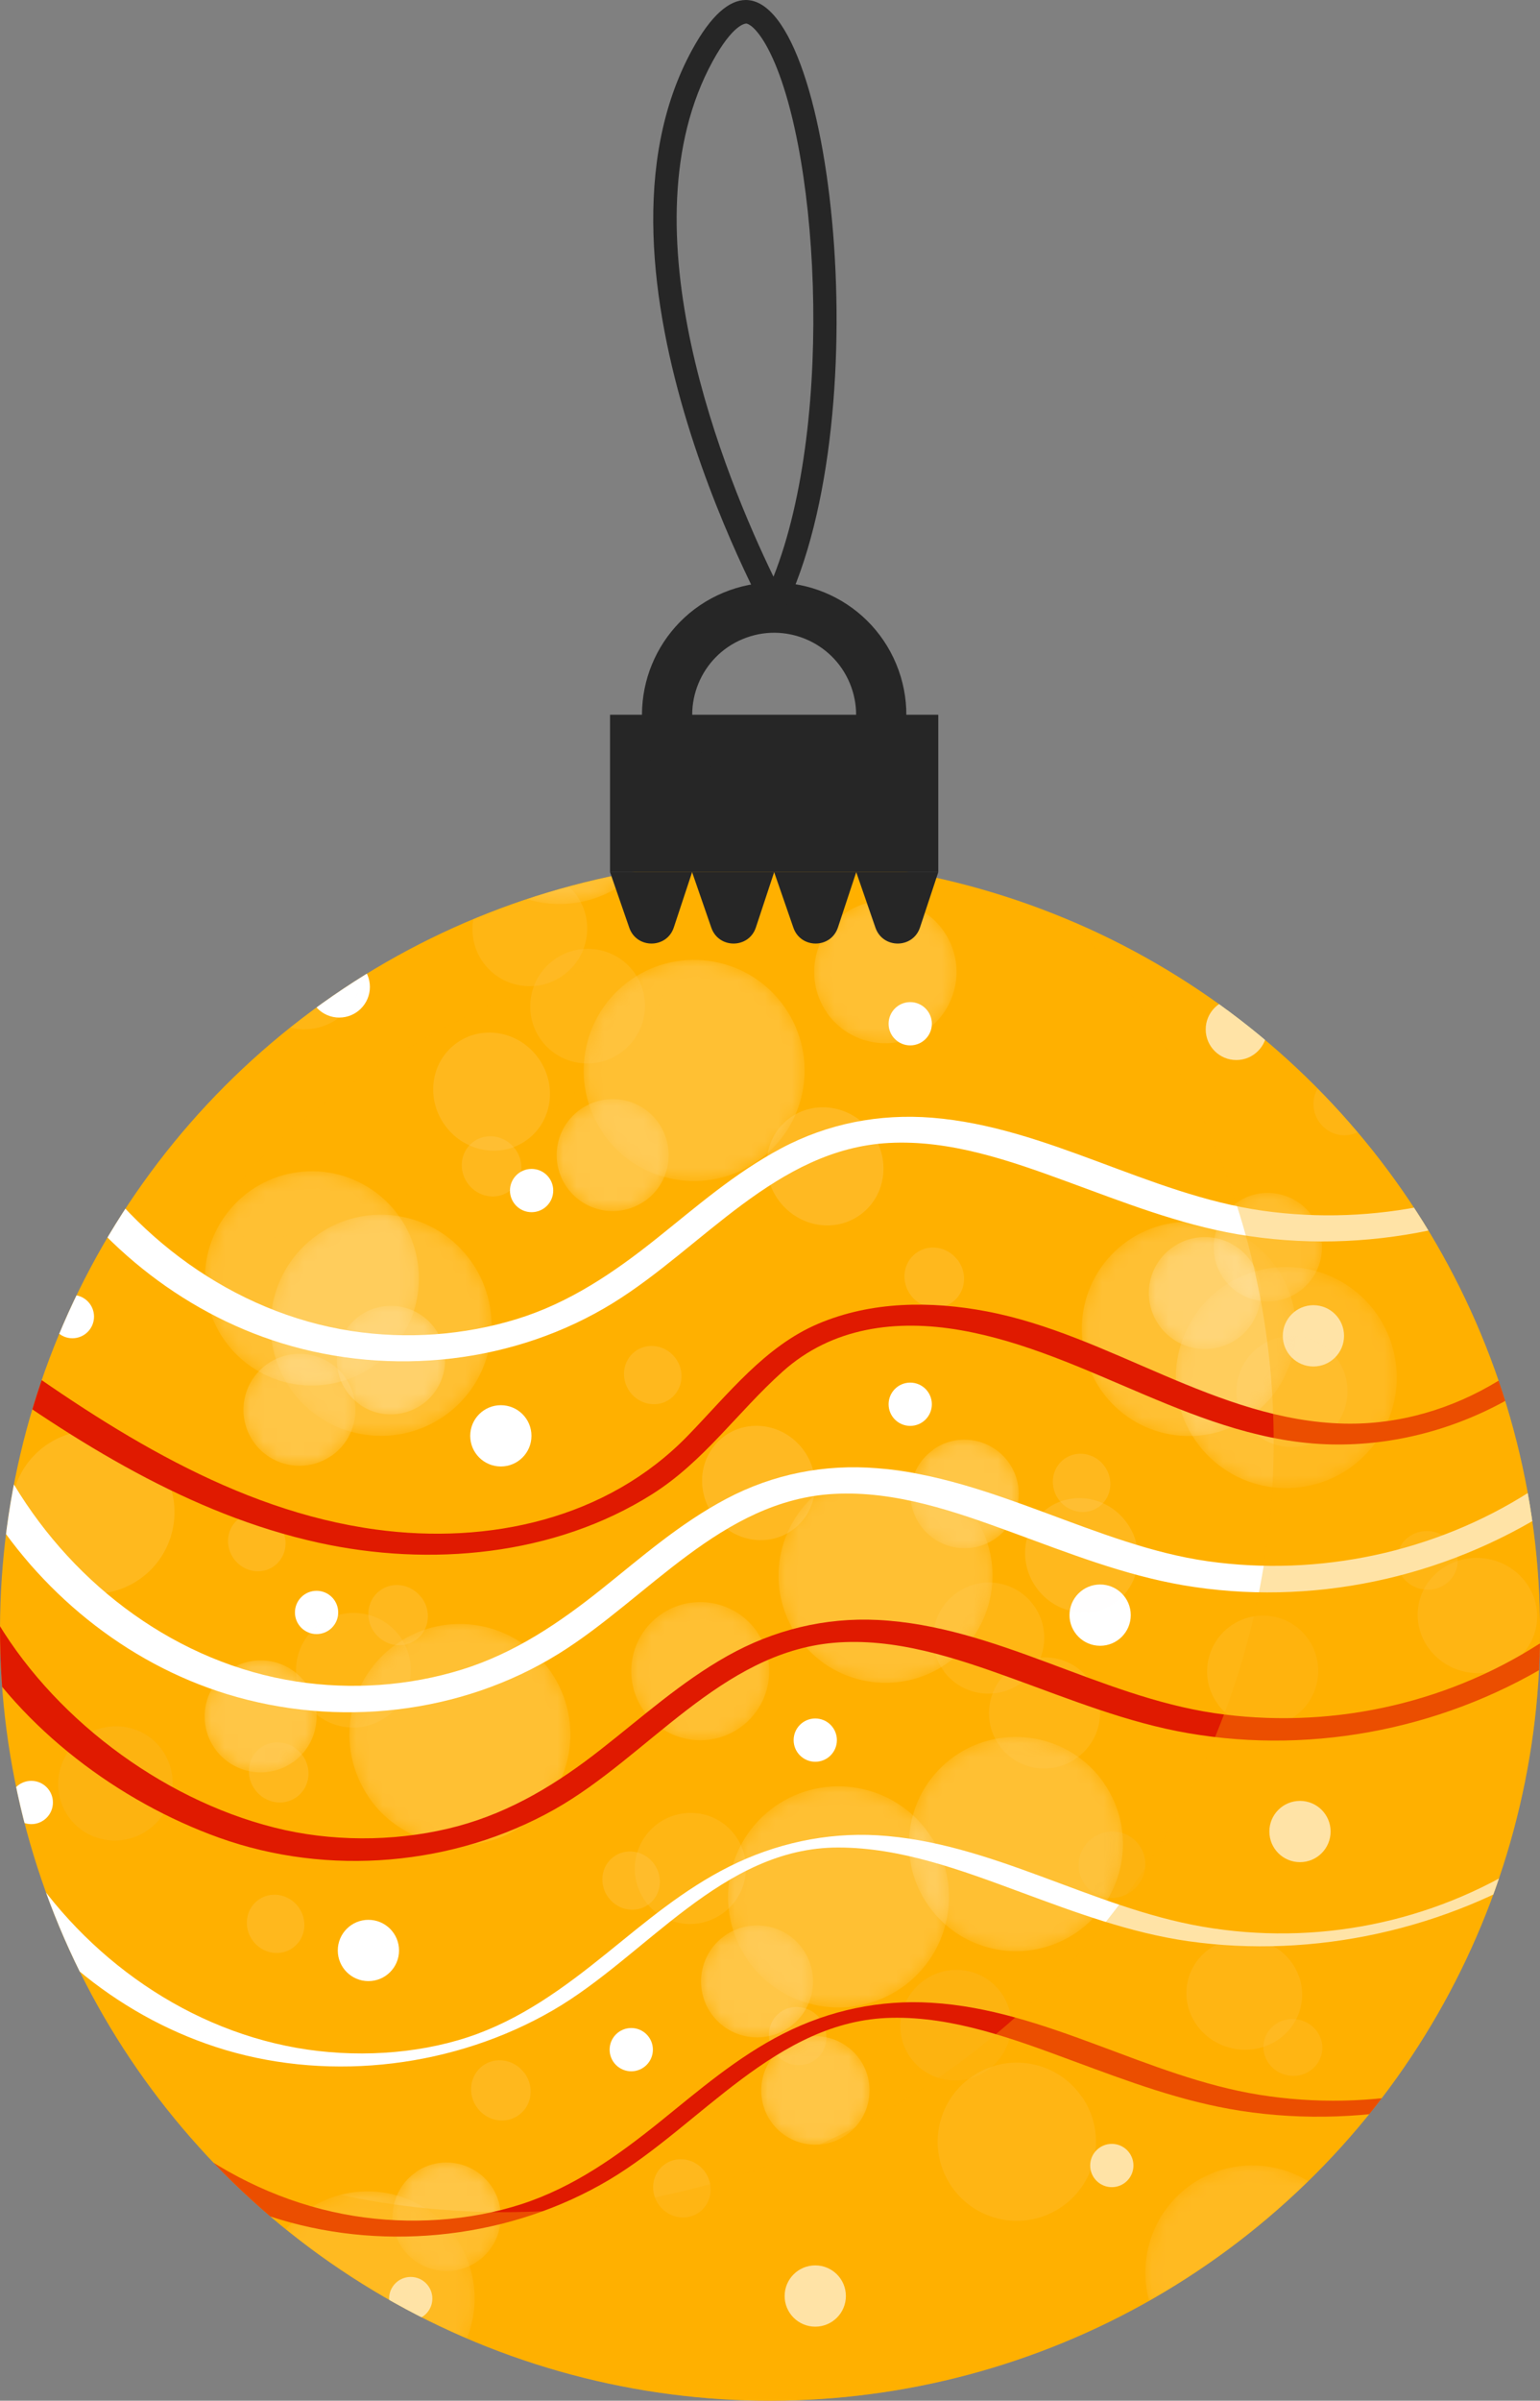
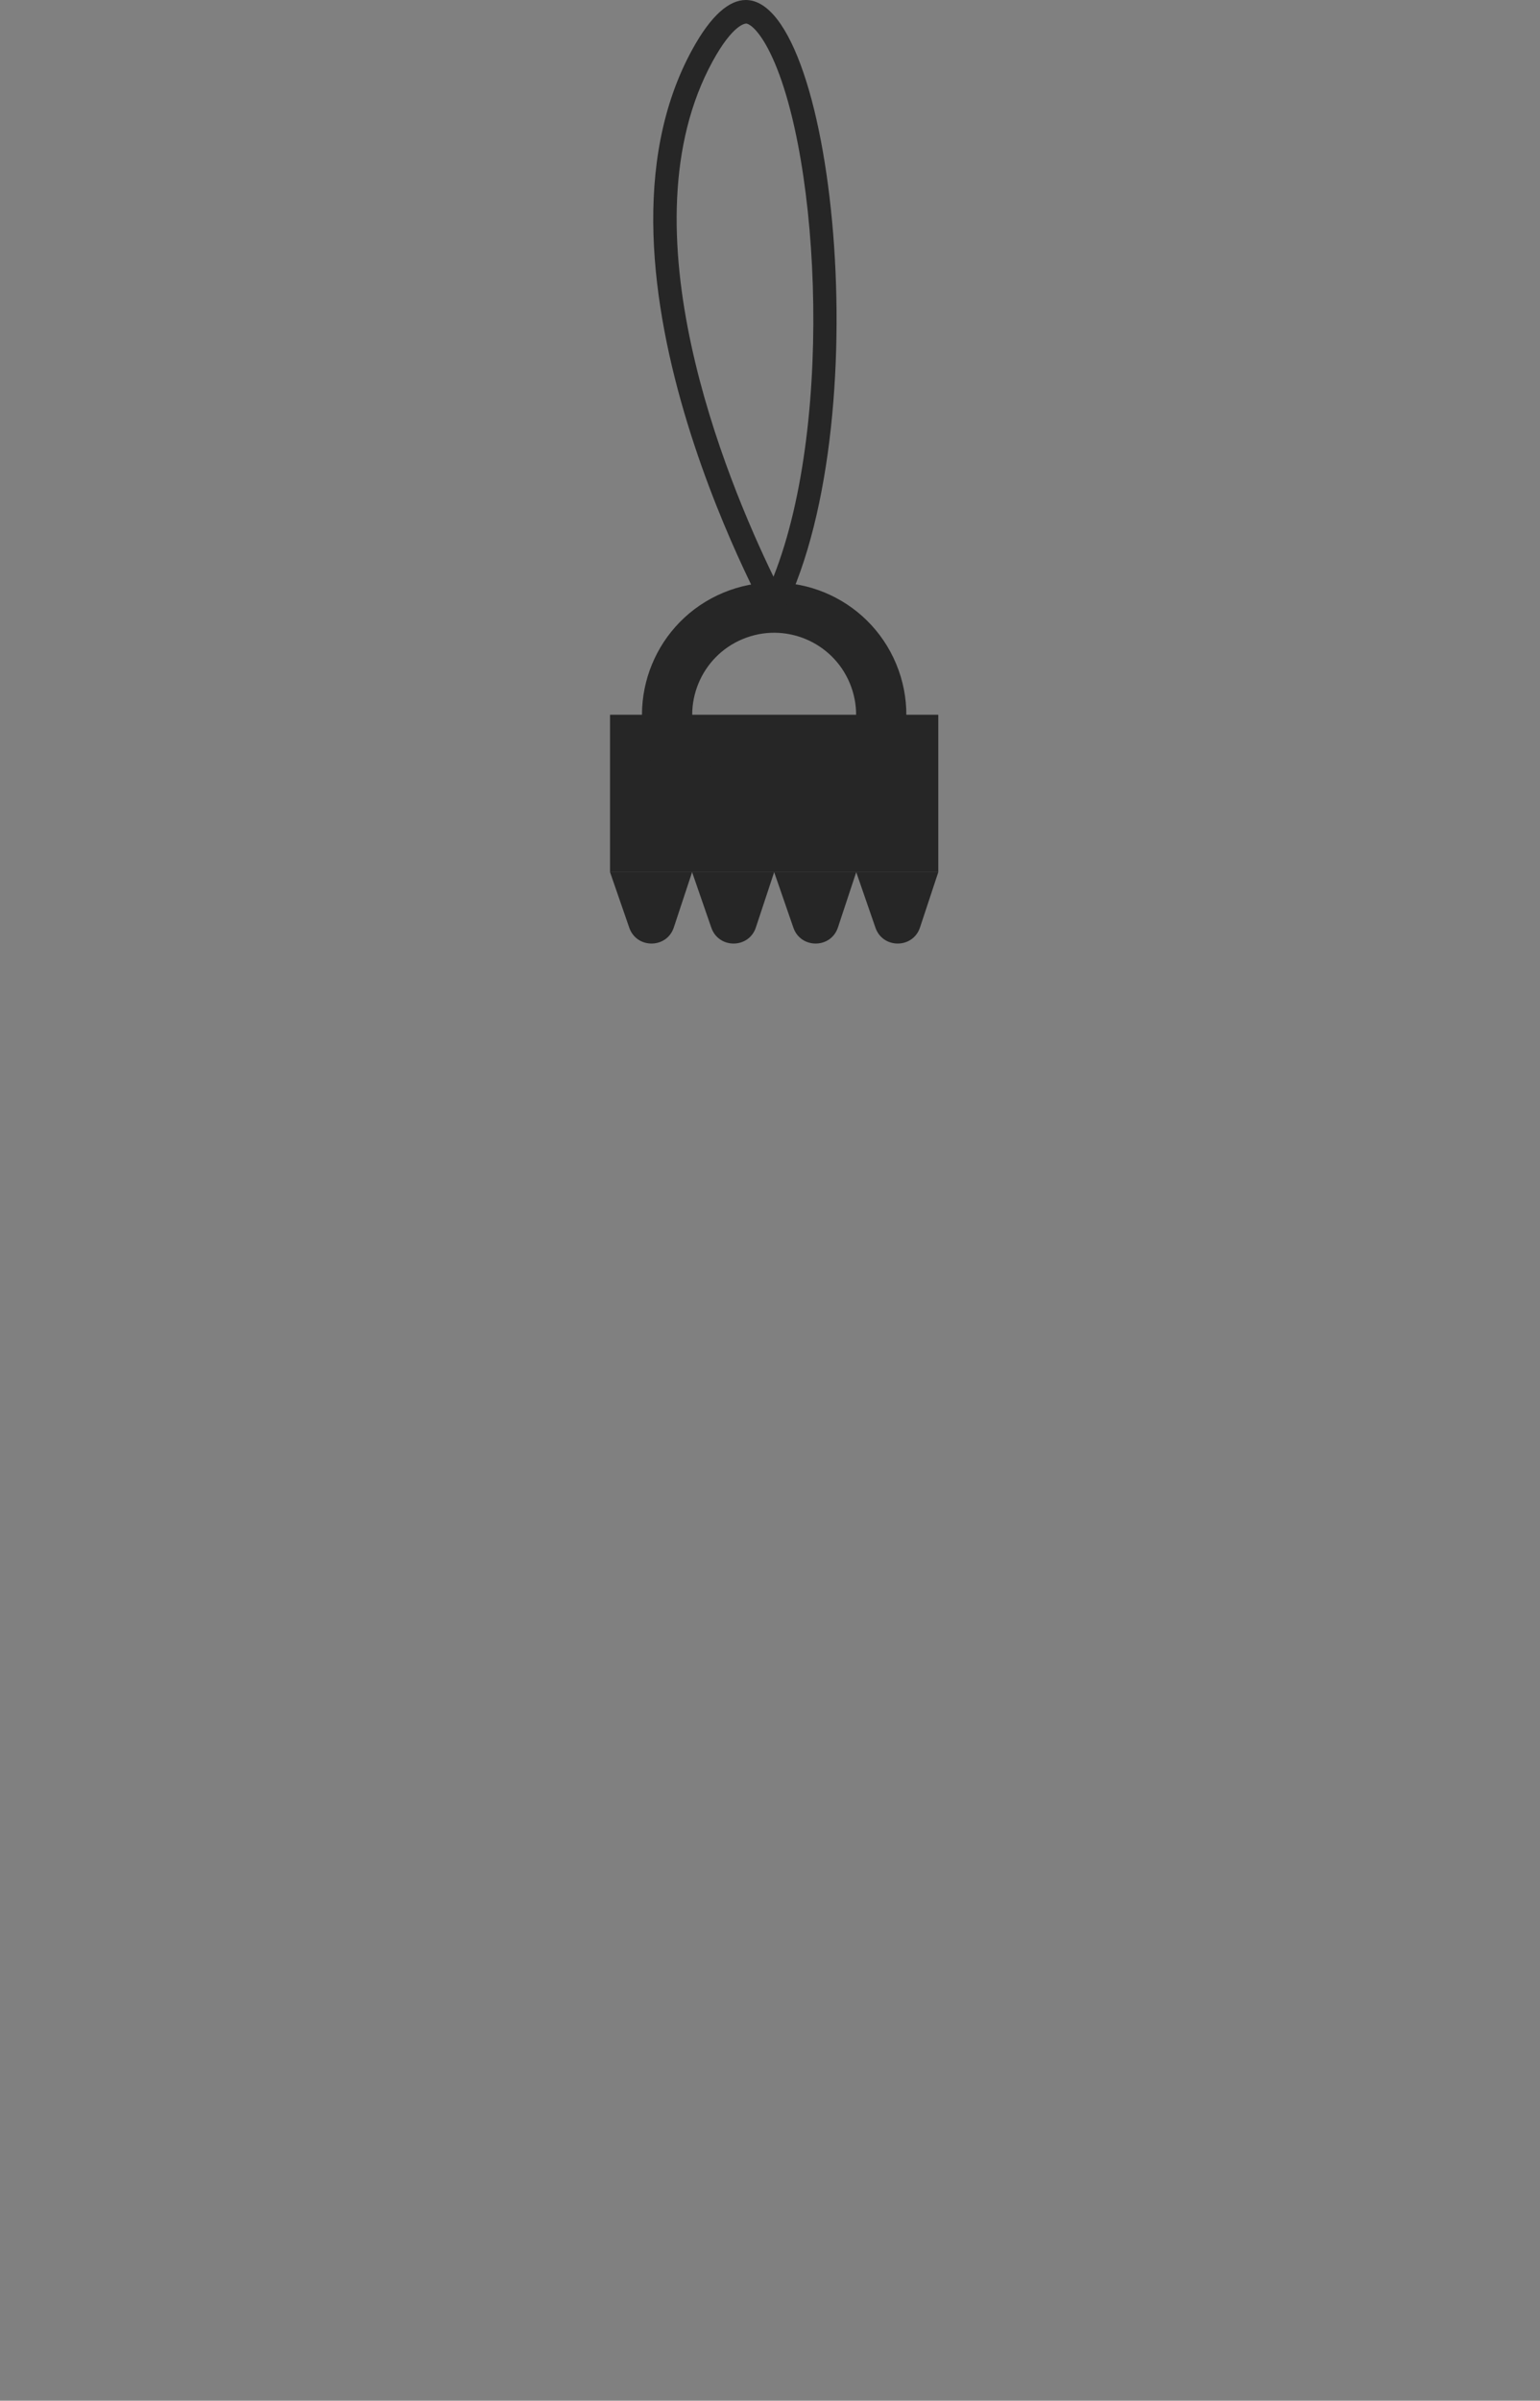
<svg xmlns="http://www.w3.org/2000/svg" xmlns:xlink="http://www.w3.org/1999/xlink" width="114.66" height="178.62" viewBox="0 0 114.66 178.62">
  <rect x="0" y="0" width="114.66" height="178.62" fill="#808080" stroke="none" />
  <defs>
    <style> .cls-1 { mask: url(#mask-22); } .cls-2 { mask: url(#mask-23); } .cls-3 { mask: url(#mask-15); } .cls-4 { mask: url(#mask-17); } .cls-5 { mask: url(#mask-18); } .cls-6 { mask: url(#mask-14); } .cls-7 { mask: url(#mask-13); } .cls-8 { mask: url(#mask-19); } .cls-9 { mask: url(#mask-12); } .cls-10 { mask: url(#mask-20); } .cls-11 { mask: url(#mask-21); } .cls-12 { mask: url(#mask-11); } .cls-13 { mask: url(#mask-16); } .cls-14 { mask: url(#mask-10); } .cls-15 { fill: #e01a00; } .cls-15, .cls-16, .cls-17, .cls-18, .cls-19, .cls-20, .cls-21, .cls-22, .cls-23, .cls-24, .cls-25, .cls-26, .cls-27, .cls-28, .cls-29, .cls-30, .cls-31, .cls-32, .cls-33, .cls-34, .cls-35, .cls-36, .cls-37, .cls-38, .cls-39, .cls-40, .cls-41, .cls-42, .cls-43, .cls-44, .cls-45, .cls-46, .cls-47, .cls-48, .cls-49, .cls-50, .cls-51, .cls-52 { stroke-width: 0px; } .cls-53 { clip-path: url(#clippath); } .cls-16, .cls-54 { fill: none; } .cls-17 { mix-blend-mode: multiply; } .cls-17, .cls-38, .cls-48 { fill: #ffb000; } .cls-17, .cls-51 { opacity: .35; } .cls-18 { opacity: .5; } .cls-18, .cls-35, .cls-36, .cls-37, .cls-47, .cls-50, .cls-51 { mix-blend-mode: overlay; } .cls-18, .cls-35, .cls-37, .cls-52 { fill: #fff; } .cls-55 { mask: url(#mask); } .cls-19 { fill: url(#radial-gradient); } .cls-20 { fill: url(#radial-gradient-24); } .cls-21 { fill: url(#radial-gradient-23); } .cls-22 { fill: url(#radial-gradient-22); } .cls-23 { fill: url(#radial-gradient-20); } .cls-24 { fill: url(#radial-gradient-21); } .cls-25 { fill: url(#radial-gradient-14); } .cls-26 { fill: url(#radial-gradient-13); } .cls-27 { fill: url(#radial-gradient-12); } .cls-28 { fill: url(#radial-gradient-15); } .cls-29 { fill: url(#radial-gradient-16); } .cls-30 { fill: url(#radial-gradient-11); } .cls-31 { fill: url(#radial-gradient-19); } .cls-32 { fill: url(#radial-gradient-18); } .cls-33 { fill: url(#radial-gradient-17); } .cls-34 { fill: url(#radial-gradient-10); } .cls-35 { opacity: .68; } .cls-36 { fill: #e0d9c7; } .cls-36, .cls-50 { opacity: .2; } .cls-37, .cls-47 { opacity: .3; } .cls-39 { fill: url(#radial-gradient-2); } .cls-40 { fill: url(#radial-gradient-3); } .cls-41 { fill: url(#radial-gradient-4); } .cls-42 { fill: url(#radial-gradient-6); } .cls-43 { fill: url(#radial-gradient-9); } .cls-44 { fill: url(#radial-gradient-8); } .cls-45 { fill: url(#radial-gradient-5); } .cls-46 { fill: url(#radial-gradient-7); } .cls-56, .cls-48 { mix-blend-mode: screen; } .cls-47, .cls-50, .cls-51 { fill: #fff5f5; } .cls-48 { opacity: .39; } .cls-57 { mix-blend-mode: lighten; opacity: .4; } .cls-49 { fill: #262626; } .cls-58 { isolation: isolate; } .cls-59 { mask: url(#mask-3); } .cls-60 { mask: url(#mask-2); } .cls-61 { mask: url(#mask-5); } .cls-62 { mask: url(#mask-4); } .cls-63 { mask: url(#mask-1); } .cls-64 { mask: url(#mask-7); } .cls-65 { mask: url(#mask-6); } .cls-66 { mask: url(#mask-8); } .cls-67 { mask: url(#mask-9); } .cls-54 { stroke: #262626; stroke-miterlimit: 10; stroke-width: 3.74px; } </style>
    <clipPath id="clippath">
-       <circle class="cls-16" cx="57.33" cy="121.29" r="57.33" transform="translate(-18.98 10.95) rotate(-9.37)" />
-     </clipPath>
+       </clipPath>
    <radialGradient id="radial-gradient" cx="2663.75" cy="-379.47" fx="2663.75" fy="-379.47" r="8.23" gradientTransform="translate(1875.42 2028.31) rotate(-124.85)" gradientUnits="userSpaceOnUse">
      <stop offset="0" stop-color="#fff" />
      <stop offset=".01" stop-color="#fbfbfb" />
      <stop offset=".51" stop-color="#757575" />
      <stop offset=".85" stop-color="#212121" />
      <stop offset="1" stop-color="#000" />
    </radialGradient>
    <mask id="mask" x="33.43" y="50.8" width="16.46" height="16.46" maskUnits="userSpaceOnUse">
      <path class="cls-19" d="M34.9,63.74c-2.6-3.74-1.67-8.87,2.05-11.46,3.72-2.59,8.85-1.68,11.45,2.06,2.6,3.73,1.68,8.85-2.04,11.45-3.73,2.59-8.86,1.68-11.46-2.04Z" />
    </mask>
    <radialGradient id="radial-gradient-2" cx="2638.98" cy="-367.15" fx="2638.98" fy="-367.15" r="5.3" xlink:href="#radial-gradient" />
    <mask id="mask-1" x="60.62" y="67.01" width="10.61" height="10.61" maskUnits="userSpaceOnUse">
      <path class="cls-39" d="M61.57,75.35c-1.68-2.41-1.08-5.72,1.32-7.39,2.4-1.67,5.71-1.08,7.38,1.33,1.67,2.4,1.08,5.71-1.32,7.38-2.4,1.67-5.71,1.09-7.39-1.32Z" />
    </mask>
    <radialGradient id="radial-gradient-3" cx="693.8" cy="2166.08" fx="693.8" fy="2166.08" r="4.17" gradientTransform="translate(1852.93 1467.13) rotate(145.15)" gradientUnits="userSpaceOnUse">
      <stop offset=".7" stop-color="#fff" />
      <stop offset=".73" stop-color="#f2f2f2" />
      <stop offset=".76" stop-color="#d0d0d0" />
      <stop offset=".82" stop-color="#999" />
      <stop offset=".88" stop-color="#4e4e4e" />
      <stop offset=".94" stop-color="#000" />
    </radialGradient>
    <mask id="mask-2" x="41.44" y="81.77" width="8.34" height="8.34" maskUnits="userSpaceOnUse">
      <path class="cls-40" d="M48,89.36c-1.89,1.32-4.49.85-5.81-1.04-1.31-1.89-.85-4.48,1.05-5.8,1.89-1.31,4.49-.85,5.8,1.04,1.31,1.89.85,4.49-1.03,5.8Z" />
    </mask>
    <radialGradient id="radial-gradient-4" cx="739.17" cy="2146.79" fx="739.17" fy="2146.79" r="4.17" xlink:href="#radial-gradient-3" />
    <mask id="mask-3" x="15.23" y="123.53" width="8.34" height="8.34" maskUnits="userSpaceOnUse">
      <path class="cls-41" d="M21.79,131.12c-1.89,1.32-4.49.85-5.81-1.04-1.31-1.89-.85-4.48,1.05-5.8,1.89-1.31,4.48-.85,5.8,1.04,1.31,1.89.85,4.49-1.03,5.8Z" />
    </mask>
    <radialGradient id="radial-gradient-5" cx="2641.11" cy="-383.02" fx="2641.11" fy="-383.02" r="8.23" xlink:href="#radial-gradient" />
    <mask id="mask-4" x="43.45" y="71.42" width="16.46" height="16.46" maskUnits="userSpaceOnUse">
      <path class="cls-45" d="M44.93,84.35c-2.6-3.74-1.67-8.87,2.05-11.46,3.72-2.59,8.85-1.68,11.45,2.06,2.6,3.73,1.68,8.85-2.05,11.45-3.73,2.59-8.86,1.68-11.46-2.04Z" />
    </mask>
    <radialGradient id="radial-gradient-6" cx="723.76" cy="2163.85" fx="723.76" fy="2163.85" r="4.17" xlink:href="#radial-gradient-3" />
    <mask id="mask-5" x="18.13" y="100.72" width="8.34" height="8.34" maskUnits="userSpaceOnUse">
      <path class="cls-42" d="M24.68,108.31c-1.89,1.32-4.49.85-5.81-1.04-1.31-1.89-.85-4.48,1.05-5.8,1.89-1.31,4.48-.85,5.8,1.04,1.31,1.89.85,4.49-1.03,5.8Z" />
    </mask>
    <radialGradient id="radial-gradient-7" cx="2638.87" cy="-412.98" fx="2638.87" fy="-412.98" r="8.23" xlink:href="#radial-gradient" />
    <mask id="mask-6" x="20.14" y="90.37" width="16.46" height="16.46" maskUnits="userSpaceOnUse">
      <path class="cls-46" d="M21.62,103.31c-2.6-3.74-1.67-8.87,2.05-11.46,3.72-2.59,8.85-1.68,11.45,2.06,2.6,3.73,1.68,8.85-2.05,11.45-3.73,2.59-8.86,1.68-11.46-2.04Z" />
    </mask>
    <radialGradient id="radial-gradient-8" cx="2610.53" cy="-425.56" fx="2610.53" fy="-425.56" r="8.23" xlink:href="#radial-gradient" />
    <mask id="mask-7" x="26.01" y="120.82" width="16.46" height="16.46" maskUnits="userSpaceOnUse">
      <path class="cls-44" d="M27.49,133.76c-2.6-3.74-1.67-8.87,2.05-11.46,3.72-2.59,8.85-1.68,11.45,2.06,2.6,3.73,1.68,8.85-2.05,11.45-3.73,2.59-8.86,1.68-11.46-2.04Z" />
    </mask>
    <radialGradient id="radial-gradient-9" cx="720.11" cy="2109.48" fx="720.11" fy="2109.48" r="4.17" xlink:href="#radial-gradient-3" />
    <mask id="mask-8" x="52.19" y="143.25" width="8.34" height="8.34" maskUnits="userSpaceOnUse">
      <path class="cls-43" d="M58.75,150.84c-1.89,1.32-4.49.85-5.81-1.04-1.31-1.89-.85-4.48,1.05-5.8,1.89-1.31,4.48-.85,5.8,1.04,1.31,1.89.85,4.49-1.03,5.8Z" />
    </mask>
    <radialGradient id="radial-gradient-10" cx="2584.51" cy="-409.33" fx="2584.51" fy="-409.33" r="8.23" xlink:href="#radial-gradient" />
    <mask id="mask-9" x="54.21" y="132.9" width="16.46" height="16.46" maskUnits="userSpaceOnUse">
      <path class="cls-34" d="M55.68,145.84c-2.6-3.74-1.67-8.87,2.05-11.46,3.72-2.59,8.85-1.68,11.45,2.06,2.6,3.73,1.68,8.85-2.05,11.45-3.73,2.59-8.86,1.68-11.46-2.04Z" />
    </mask>
    <radialGradient id="radial-gradient-11" cx="2714.21" cy="-812.48" fx="2714.21" fy="-812.48" r="4.17" gradientTransform="translate(1852.93 2314.18) rotate(-145.15) scale(1 -1)" xlink:href="#radial-gradient-3" />
    <mask id="mask-10" x="85.54" y="92.04" width="8.34" height="8.34" maskUnits="userSpaceOnUse">
      <path class="cls-30" d="M92.09,92.79c-1.89-1.32-4.49-.85-5.81,1.04-1.31,1.89-.85,4.48,1.05,5.8,1.89,1.31,4.49.85,5.8-1.04,1.31-1.89.85-4.49-1.03-5.8Z" />
    </mask>
    <radialGradient id="radial-gradient-12" cx="-337.45" cy="-2403.43" fx="-337.45" fy="-2403.43" r="8.23" gradientTransform="translate(1875.42 1753.01) rotate(124.85) scale(1 -1)" xlink:href="#radial-gradient" />
    <mask id="mask-11" x="87.55" y="94.27" width="16.46" height="16.46" maskUnits="userSpaceOnUse">
-       <path class="cls-27" d="M89.02,97.79c-2.6,3.74-1.67,8.87,2.05,11.46,3.72,2.59,8.85,1.68,11.45-2.06,2.6-3.73,1.68-8.85-2.05-11.45-3.73-2.59-8.86-1.68-11.46,2.04Z" />
-     </mask>
+       </mask>
    <radialGradient id="radial-gradient-13" cx="-2560.02" cy="1059.4" fx="-2560.02" fy="1059.4" r="7.97" gradientTransform="translate(2408.14 1632.77) rotate(55.15)" xlink:href="#radial-gradient" />
    <mask id="mask-12" x="67.67" y="129.24" width="15.94" height="15.94" maskUnits="userSpaceOnUse">
      <path class="cls-26" d="M82.18,132.65c2.52,3.62,1.62,8.59-1.99,11.1-3.61,2.51-8.57,1.62-11.09-2-2.51-3.61-1.62-8.57,1.98-11.09,3.61-2.51,8.58-1.63,11.1,1.98Z" />
    </mask>
    <radialGradient id="radial-gradient-14" cx="-2584.01" cy="1071.33" fx="-2584.01" fy="1071.33" r="5.14" gradientTransform="translate(2408.14 1632.77) rotate(55.15)" xlink:href="#radial-gradient" />
    <mask id="mask-13" x="47" y="119.2" width="10.28" height="10.28" maskUnits="userSpaceOnUse">
      <path class="cls-25" d="M56.35,121.4c1.62,2.33,1.05,5.54-1.28,7.16-2.32,1.62-5.53,1.05-7.15-1.29-1.62-2.33-1.05-5.53,1.28-7.15,2.33-1.62,5.53-1.05,7.16,1.28Z" />
    </mask>
    <radialGradient id="radial-gradient-15" cx="-745.45" cy="-3056.93" fx="-745.45" fy="-3056.93" r="4.04" gradientTransform="translate(2430.63 2193.94) rotate(-34.85)" xlink:href="#radial-gradient-3" />
    <mask id="mask-14" x="67.77" y="107.11" width="8.07" height="8.07" maskUnits="userSpaceOnUse">
      <path class="cls-28" d="M69.5,107.84c1.83-1.28,4.35-.82,5.63,1.01,1.27,1.83.82,4.34-1.01,5.62-1.83,1.27-4.34.82-5.61-1-1.27-1.83-.83-4.35,1-5.62Z" />
    </mask>
    <radialGradient id="radial-gradient-16" cx="-779.93" cy="-3026.85" fx="-779.93" fy="-3026.85" r="4.04" gradientTransform="translate(2430.63 2193.94) rotate(-34.85)" xlink:href="#radial-gradient-3" />
    <mask id="mask-15" x="56.66" y="151.5" width="8.07" height="8.07" maskUnits="userSpaceOnUse">
      <path class="cls-29" d="M58.39,152.22c1.83-1.28,4.35-.82,5.63,1.01,1.27,1.83.82,4.34-1.01,5.62-1.83,1.27-4.34.82-5.61-1-1.27-1.83-.83-4.35,1-5.62Z" />
    </mask>
    <radialGradient id="radial-gradient-17" cx="-2581.95" cy="1055.96" fx="-2581.95" fy="1055.96" r="7.97" gradientTransform="translate(2408.14 1632.77) rotate(55.15)" xlink:href="#radial-gradient" />
    <mask id="mask-16" x="57.96" y="109.27" width="15.94" height="15.94" maskUnits="userSpaceOnUse">
      <path class="cls-33" d="M72.47,112.68c2.52,3.62,1.62,8.59-1.99,11.1-3.6,2.51-8.57,1.63-11.09-2-2.51-3.61-1.62-8.57,1.98-11.09,3.61-2.51,8.58-1.63,11.1,1.98Z" />
    </mask>
    <radialGradient id="radial-gradient-18" cx="-716.43" cy="-3059.09" fx="-716.43" fy="-3059.09" r="4.04" gradientTransform="translate(2430.63 2193.94) rotate(-34.85)" xlink:href="#radial-gradient-3" />
    <mask id="mask-17" x="90.35" y="88.75" width="8.07" height="8.07" maskUnits="userSpaceOnUse">
      <path class="cls-32" d="M92.08,89.48c1.83-1.28,4.35-.82,5.63,1.01,1.27,1.83.82,4.34-1.01,5.62-1.83,1.27-4.34.82-5.61-1-1.27-1.83-.83-4.35,1-5.62Z" />
    </mask>
    <radialGradient id="radial-gradient-19" cx="-2584.11" cy="1026.94" fx="-2584.11" fy="1026.94" r="7.97" gradientTransform="translate(2408.14 1632.77) rotate(55.15)" xlink:href="#radial-gradient" />
    <mask id="mask-18" x="80.54" y="90.91" width="15.94" height="15.94" maskUnits="userSpaceOnUse">
      <path class="cls-31" d="M95.05,94.32c2.52,3.62,1.62,8.59-1.99,11.1-3.6,2.51-8.57,1.63-11.09-2-2.51-3.61-1.62-8.57,1.98-11.09,3.61-2.51,8.58-1.63,11.1,1.98Z" />
    </mask>
    <radialGradient id="radial-gradient-20" cx="-2523.8" cy="1063.17" fx="-2523.8" fy="1063.17" r="7.97" gradientTransform="translate(2408.14 1632.77) rotate(55.15)" xlink:href="#radial-gradient" />
    <mask id="mask-19" x="85.27" y="161.12" width="15.94" height="15.94" maskUnits="userSpaceOnUse">
      <path class="cls-23" d="M99.78,164.53c2.52,3.62,1.62,8.59-1.99,11.1-3.61,2.51-8.57,1.63-11.09-2-2.51-3.61-1.62-8.57,1.98-11.09,3.61-2.51,8.58-1.63,11.1,1.98Z" />
    </mask>
    <radialGradient id="radial-gradient-21" cx="-807.82" cy="-3034.83" fx="-807.82" fy="-3034.83" r="4.04" gradientTransform="translate(2430.63 2193.94) rotate(-34.85)" xlink:href="#radial-gradient-3" />
    <mask id="mask-20" x="29.21" y="160.89" width="8.07" height="8.07" maskUnits="userSpaceOnUse">
      <path class="cls-24" d="M30.94,161.62c1.83-1.28,4.35-.82,5.63,1.01,1.27,1.83.82,4.34-1.01,5.62-1.83,1.27-4.34.82-5.61-1-1.27-1.83-.83-4.35,1-5.62Z" />
    </mask>
    <radialGradient id="radial-gradient-22" cx="-2559.86" cy="1118.33" fx="-2559.86" fy="1118.33" r="7.97" gradientTransform="translate(2408.14 1632.77) rotate(55.15)" xlink:href="#radial-gradient" />
    <mask id="mask-21" x="19.4" y="163.05" width="15.94" height="15.94" maskUnits="userSpaceOnUse">
      <path class="cls-22" d="M33.91,166.46c2.52,3.62,1.62,8.59-1.99,11.1-3.61,2.51-8.57,1.63-11.09-2-2.51-3.61-1.62-8.57,1.98-11.09,3.61-2.51,8.58-1.63,11.1,1.98Z" />
    </mask>
    <radialGradient id="radial-gradient-23" cx="-2682.42" cy="-350.08" fx="-2682.42" fy="-350.08" r="4.04" gradientTransform="translate(2430.63 1346.89) rotate(34.85) scale(1 -1)" xlink:href="#radial-gradient-3" />
    <mask id="mask-22" x="25.06" y="97.16" width="8.07" height="8.07" maskUnits="userSpaceOnUse">
      <path class="cls-21" d="M26.79,104.51c1.83,1.28,4.35.82,5.63-1.01,1.27-1.83.82-4.34-1.01-5.62-1.83-1.27-4.34-.82-5.61,1-1.27,1.83-.83,4.35,1,5.62Z" />
    </mask>
    <radialGradient id="radial-gradient-24" cx="124.89" cy="2992.93" fx="124.89" fy="2992.93" r="7.97" gradientTransform="translate(2408.14 1908.07) rotate(-55.15) scale(1 -1)" xlink:href="#radial-gradient" />
    <mask id="mask-23" x="15.25" y="87.14" width="15.94" height="15.94" maskUnits="userSpaceOnUse">
      <path class="cls-20" d="M29.76,99.67c2.52-3.62,1.62-8.59-1.99-11.1-3.61-2.51-8.57-1.63-11.09,2-2.51,3.61-1.62,8.57,1.98,11.09,3.61,2.51,8.58,1.63,11.1-1.98Z" />
    </mask>
  </defs>
  <g class="cls-58">
    <g id="OBJECTS">
      <g>
        <g class="cls-53">
          <circle class="cls-38" cx="57.33" cy="121.29" r="57.33" transform="translate(-18.98 10.95) rotate(-9.37)" />
          <path class="cls-52" d="M25.15,145.12c0-1.26,1.02-2.28,2.28-2.28s2.28,1.02,2.28,2.28-1.02,2.28-2.28,2.28-2.28-1.02-2.28-2.28Z" />
          <circle class="cls-52" cx="92.05" cy="76.59" r="2.28" />
          <circle class="cls-52" cx="81.91" cy="120.17" r="2.28" />
          <circle class="cls-52" cx="25.26" cy="73.43" r="2.28" />
          <path class="cls-52" d="M95.51,99.39c0-1.26,1.02-2.28,2.28-2.28s2.28,1.02,2.28,2.28-1.02,2.28-2.28,2.28-2.28-1.02-2.28-2.28Z" />
          <path class="cls-52" d="M35.01,106.83c0-1.26,1.02-2.28,2.28-2.28s2.28,1.02,2.28,2.28-1.02,2.28-2.28,2.28-2.28-1.02-2.28-2.28Z" />
          <path class="cls-52" d="M94.51,136.27c0-1.26,1.02-2.28,2.28-2.28s2.28,1.02,2.28,2.28-1.02,2.28-2.28,2.28-2.28-1.02-2.28-2.28Z" />
          <path class="cls-52" d="M58.42,170.83c0-1.26,1.02-2.28,2.28-2.28s2.28,1.02,2.28,2.28-1.02,2.28-2.28,2.28-2.28-1.02-2.28-2.28Z" />
          <path class="cls-52" d="M59.09,129.47c0-.89.72-1.61,1.61-1.61s1.61.72,1.61,1.61-.72,1.61-1.61,1.61-1.61-.72-1.61-1.61Z" />
          <path class="cls-52" d="M37.97,88.58c0-.89.72-1.61,1.61-1.61s1.61.72,1.61,1.61-.72,1.61-1.61,1.61-1.61-.72-1.61-1.61Z" />
-           <path class="cls-52" d="M21.96,119.97c0-.89.72-1.61,1.61-1.61s1.61.72,1.61,1.61-.72,1.61-1.61,1.61-1.61-.72-1.61-1.61Z" />
-           <path class="cls-52" d="M66.16,104.48c0-.89.72-1.61,1.61-1.61s1.61.72,1.61,1.61-.72,1.61-1.61,1.61-1.61-.72-1.61-1.61Z" />
          <path class="cls-52" d="M3.78,97.96c0-.89.72-1.61,1.61-1.61s1.61.72,1.61,1.61-.72,1.61-1.61,1.61-1.61-.72-1.61-1.61Z" />
          <path class="cls-52" d="M66.16,76.17c0-.89.72-1.61,1.61-1.61s1.61.72,1.61,1.61-.72,1.61-1.61,1.61-1.61-.72-1.61-1.61Z" />
          <path class="cls-52" d="M45.39,152.5c0-.89.72-1.61,1.61-1.61s1.61.72,1.61,1.61-.72,1.61-1.61,1.61-1.61-.72-1.61-1.61Z" />
          <path class="cls-52" d="M.72,134.11c0-.89.72-1.61,1.61-1.61s1.61.72,1.61,1.61-.72,1.61-1.61,1.61-1.61-.72-1.61-1.61Z" />
          <circle class="cls-52" cx="30.58" cy="171.02" r="1.61" />
          <path class="cls-52" d="M81.17,161.12c0-.89.72-1.61,1.61-1.61s1.61.72,1.61,1.61-.72,1.61-1.61,1.61-1.61-.72-1.61-1.61Z" />
          <path class="cls-48" d="M49.32,72.6c1.33,2.31-4.82,8.35-13.74,13.5-8.92,5.15-17.23,7.45-18.56,5.15-1.33-2.31,4.82-8.35,13.74-13.5,8.92-5.15,17.23-7.45,18.56-5.15Z" />
          <g class="cls-56">
            <g class="cls-57">
              <path class="cls-50" d="M42.86,66.52c1.42,1.87,1.05,4.55-.84,5.98-1.88,1.43-4.56,1.07-5.98-.8-1.42-1.87-1.05-4.55.83-5.98,1.88-1.43,4.56-1.07,5.99.8Z" />
              <path class="cls-50" d="M70.09,54.58c1.42,1.87,1.05,4.55-.84,5.98-1.88,1.43-4.56,1.07-5.98-.8-1.42-1.87-1.05-4.55.83-5.98,1.88-1.43,4.56-1.07,5.99.8Z" />
              <path class="cls-36" d="M36.33,55.89c.85,1.12.62,2.72-.51,3.59-1.13.86-2.74.65-3.59-.47-.85-1.12-.62-2.72.52-3.59,1.13-.86,2.74-.65,3.59.47Z" />
              <path class="cls-47" d="M40.01,78.63c1.49,1.96,1.17,4.71-.72,6.14-1.88,1.43-4.61,1-6.1-.96-1.49-1.96-1.17-4.71.72-6.14,1.88-1.43,4.62-1,6.1.96Z" />
              <path class="cls-47" d="M38.34,85.46c.76,1,.6,2.4-.37,3.13-.96.73-2.35.51-3.11-.49-.76-1-.6-2.4.36-3.13.96-.73,2.35-.51,3.11.49Z" />
              <path class="cls-47" d="M109.21,124.41c-2.42-.45-4.02-2.7-3.59-5.03.44-2.32,2.75-3.84,5.17-3.39s4.02,2.7,3.59,5.03c-.44,2.33-2.75,3.84-5.17,3.39Z" />
              <path class="cls-47" d="M105.87,118.24c-1.23-.23-2.05-1.38-1.83-2.56.22-1.18,1.4-1.96,2.63-1.73,1.23.23,2.05,1.38,1.83,2.56-.22,1.19-1.4,1.96-2.63,1.73Z" />
              <path class="cls-47" d="M22.49,130.55c.76,1,.6,2.4-.37,3.13-.96.73-2.35.51-3.11-.49-.76-1-.6-2.4.36-3.13.96-.73,2.35-.51,3.11.49Z" />
              <path class="cls-47" d="M31.38,118.85c.76,1,.6,2.4-.37,3.13-.96.73-2.35.51-3.11-.49-.76-1-.59-2.4.36-3.13.96-.73,2.35-.51,3.11.49Z" />
              <path class="cls-47" d="M71.3,93.74c.76,1,.6,2.4-.37,3.13-.96.73-2.35.51-3.11-.49-.76-1-.6-2.4.36-3.13.96-.73,2.35-.51,3.11.49Z" />
              <path class="cls-47" d="M101.75,80.91c.76,1,.59,2.4-.37,3.13-.96.73-2.35.51-3.11-.49-.76-1-.6-2.4.36-3.13.96-.73,2.35-.51,3.11.49Z" />
              <path class="cls-47" d="M39.03,154.21c.76,1,.6,2.4-.37,3.13-.96.73-2.35.51-3.11-.49s-.59-2.4.36-3.13c.96-.73,2.35-.51,3.11.49Z" />
              <path class="cls-47" d="M72.96,54.9c.76,1,.6,2.4-.37,3.13-.96.73-2.35.51-3.11-.49s-.6-2.4.36-3.13c.96-.73,2.35-.51,3.11.49Z" />
              <g class="cls-55">
                <path class="cls-18" d="M34.9,63.74c-2.6-3.74-1.67-8.87,2.05-11.46,3.72-2.59,8.85-1.68,11.45,2.06,2.6,3.73,1.68,8.85-2.04,11.45-3.73,2.59-8.86,1.68-11.46-2.04Z" />
              </g>
              <g class="cls-63">
                <path class="cls-18" d="M61.57,75.35c-1.68-2.41-1.08-5.72,1.32-7.39,2.4-1.67,5.71-1.08,7.38,1.33,1.67,2.4,1.08,5.71-1.32,7.38-2.4,1.67-5.71,1.09-7.39-1.32Z" />
              </g>
              <g class="cls-60">
                <path class="cls-35" d="M48,89.36c-1.89,1.32-4.49.85-5.81-1.04-1.31-1.89-.85-4.48,1.05-5.8,1.89-1.31,4.49-.85,5.8,1.04,1.31,1.89.85,4.49-1.03,5.8Z" />
              </g>
              <g class="cls-59">
                <path class="cls-35" d="M21.79,131.12c-1.89,1.32-4.49.85-5.81-1.04-1.31-1.89-.85-4.48,1.05-5.8,1.89-1.31,4.48-.85,5.8,1.04,1.31,1.89.85,4.49-1.03,5.8Z" />
              </g>
              <path class="cls-50" d="M47.16,72.27c1.42,1.87,1.05,4.55-.84,5.98-1.88,1.43-4.56,1.07-5.98-.8-1.42-1.87-1.05-4.55.83-5.98,1.88-1.43,4.56-1.07,5.99.8Z" />
              <path class="cls-36" d="M12,130.11c1.41,1.86,1.03,4.52-.85,5.95-1.88,1.43-4.56,1.08-5.97-.78-1.41-1.86-1.03-4.52.86-5.96,1.88-1.43,4.55-1.08,5.96.78Z" />
              <path class="cls-51" d="M64.84,84.19c1.49,1.96,1.17,4.71-.72,6.14-1.88,1.43-4.61,1-6.1-.96-1.49-1.96-1.17-4.71.72-6.14,1.88-1.43,4.62-1,6.1.96Z" />
              <path class="cls-37" d="M1.93,115.98c-1.92-2.76-1.24-6.54,1.51-8.46,2.76-1.92,6.54-1.24,8.46,1.52,1.92,2.75,1.24,6.54-1.51,8.46-2.75,1.92-6.54,1.24-8.46-1.51Z" />
              <g class="cls-62">
                <path class="cls-18" d="M44.93,84.35c-2.6-3.74-1.67-8.87,2.05-11.46,3.72-2.59,8.85-1.68,11.45,2.06,2.6,3.73,1.68,8.85-2.05,11.45-3.73,2.59-8.86,1.68-11.46-2.04Z" />
              </g>
              <path class="cls-50" d="M26.09,69.73c1.42,1.87,1.05,4.55-.84,5.98-1.88,1.43-4.56,1.07-5.98-.8-1.42-1.87-1.05-4.55.83-5.98,1.88-1.43,4.56-1.07,5.99.8Z" />
              <g class="cls-61">
                <path class="cls-35" d="M24.68,108.31c-1.89,1.32-4.49.85-5.81-1.04-1.31-1.89-.85-4.48,1.05-5.8,1.89-1.31,4.48-.85,5.8,1.04,1.31,1.89.85,4.49-1.03,5.8Z" />
              </g>
              <g class="cls-65">
                <path class="cls-18" d="M21.62,103.31c-2.6-3.74-1.67-8.87,2.05-11.46,3.72-2.59,8.85-1.68,11.45,2.06,2.6,3.73,1.68,8.85-2.05,11.45-3.73,2.59-8.86,1.68-11.46-2.04Z" />
              </g>
              <path class="cls-50" d="M29.72,121.68c1.42,1.87,1.05,4.55-.84,5.98-1.88,1.43-4.56,1.07-5.98-.8-1.42-1.87-1.05-4.55.83-5.98,1.88-1.43,4.56-1.07,5.99.8Z" />
              <g class="cls-64">
                <path class="cls-18" d="M27.49,133.76c-2.6-3.74-1.67-8.87,2.05-11.46,3.72-2.59,8.85-1.68,11.45,2.06,2.6,3.73,1.68,8.85-2.05,11.45-3.73,2.59-8.86,1.68-11.46-2.04Z" />
              </g>
              <g class="cls-66">
                <path class="cls-35" d="M58.75,150.84c-1.89,1.32-4.49.85-5.81-1.04-1.31-1.89-.85-4.48,1.05-5.8,1.89-1.31,4.48-.85,5.8,1.04,1.31,1.89.85,4.49-1.03,5.8Z" />
              </g>
              <g class="cls-67">
                <path class="cls-18" d="M55.68,145.84c-2.6-3.74-1.67-8.87,2.05-11.46,3.72-2.59,8.85-1.68,11.45,2.06,2.6,3.73,1.68,8.85-2.05,11.45-3.73,2.59-8.86,1.68-11.46-2.04Z" />
              </g>
              <g class="cls-14">
-                 <path class="cls-35" d="M92.09,92.79c-1.89-1.32-4.49-.85-5.81,1.04-1.31,1.89-.85,4.48,1.05,5.8,1.89,1.31,4.49.85,5.8-1.04,1.31-1.89.85-4.49-1.03-5.8Z" />
+                 <path class="cls-35" d="M92.09,92.79Z" />
              </g>
              <g class="cls-12">
                <path class="cls-18" d="M89.02,97.79c-2.6,3.74-1.67,8.87,2.05,11.46,3.72,2.59,8.85,1.68,11.45-2.06,2.6-3.73,1.68-8.85-2.05-11.45-3.73-2.59-8.86-1.68-11.46,2.04Z" />
              </g>
            </g>
            <g class="cls-57">
              <path class="cls-50" d="M74.47,129.95c-1.38-1.81-1.01-4.41.81-5.79,1.82-1.38,4.42-1.04,5.79.78,1.38,1.81,1.02,4.41-.81,5.79-1.82,1.39-4.42,1.04-5.8-.77Z" />
              <path class="cls-50" d="M48.1,141.52c-1.38-1.81-1.01-4.41.81-5.79,1.82-1.38,4.42-1.04,5.79.78,1.38,1.81,1.02,4.41-.81,5.79-1.82,1.39-4.42,1.04-5.8-.77Z" />
              <path class="cls-36" d="M80.8,140.25c-.82-1.08-.6-2.64.5-3.47,1.1-.83,2.66-.63,3.48.45.82,1.08.6,2.64-.5,3.47-1.1.83-2.66.63-3.48-.45Z" />
              <path class="cls-47" d="M77.23,118.22c-1.44-1.9-1.13-4.56.69-5.94,1.82-1.38,4.47-.97,5.91.93,1.44,1.9,1.13,4.56-.69,5.94-1.83,1.39-4.47.97-5.91-.93Z" />
              <path class="cls-47" d="M78.85,111.61c-.73-.97-.58-2.32.35-3.03.93-.71,2.28-.49,3.01.47.73.97.58,2.32-.35,3.03-.93.71-2.28.49-3.01-.47Z" />
              <path class="cls-47" d="M93.41,144.28c2.34.44,3.9,2.62,3.47,4.87-.42,2.25-2.66,3.72-5,3.28-2.34-.44-3.9-2.62-3.48-4.87.42-2.25,2.66-3.72,5-3.28Z" />
              <path class="cls-47" d="M96.65,150.26c1.19.22,1.99,1.34,1.77,2.48-.22,1.15-1.36,1.9-2.55,1.67-1.19-.22-1.99-1.34-1.77-2.48.22-1.15,1.36-1.9,2.55-1.67Z" />
              <path class="cls-47" d="M57.71,152.77c-.73-.97-.58-2.32.35-3.03.93-.71,2.28-.49,3.01.47.73.97.58,2.32-.35,3.03-.93.71-2.28.49-3.01-.47Z" />
              <path class="cls-47" d="M49.09,164.1c-.73-.97-.58-2.32.35-3.03.93-.71,2.28-.49,3.01.47.73.97.58,2.32-.35,3.03-.93.71-2.28.49-3.01-.47Z" />
              <path class="cls-47" d="M46.92,103.59c-.73-.97-.58-2.32.35-3.03.93-.71,2.28-.49,3.01.47s.58,2.32-.35,3.03c-.93.71-2.28.49-3.01-.47Z" />
              <path class="cls-47" d="M17.44,116.02c-.73-.97-.58-2.32.35-3.03.93-.71,2.28-.49,3.01.47.73.97.58,2.32-.35,3.03-.93.71-2.28.49-3.01-.47Z" />
              <path class="cls-47" d="M18.84,144.42c-.73-.97-.58-2.32.35-3.03.93-.71,2.28-.49,3.01.47.73.97.58,2.32-.35,3.03-.93.71-2.28.49-3.01-.47Z" />
              <path class="cls-47" d="M45.31,141.2c-.73-.97-.58-2.32.35-3.03.93-.71,2.28-.49,3.01.47.73.97.58,2.32-.35,3.03-.93.71-2.28.49-3.01-.47Z" />
              <g class="cls-9">
                <path class="cls-18" d="M82.18,132.65c2.52,3.62,1.62,8.59-1.99,11.1-3.61,2.51-8.57,1.62-11.09-2-2.51-3.61-1.62-8.57,1.98-11.09,3.61-2.51,8.58-1.63,11.1,1.98Z" />
              </g>
              <g class="cls-7">
                <path class="cls-18" d="M56.35,121.4c1.62,2.33,1.05,5.54-1.28,7.16-2.32,1.62-5.53,1.05-7.15-1.29-1.62-2.33-1.05-5.53,1.28-7.15,2.33-1.62,5.53-1.05,7.16,1.28Z" />
              </g>
              <g class="cls-6">
                <path class="cls-35" d="M69.5,107.84c1.83-1.28,4.35-.82,5.63,1.01,1.27,1.83.82,4.34-1.01,5.62-1.83,1.27-4.34.82-5.61-1-1.27-1.83-.83-4.35,1-5.62Z" />
              </g>
              <g class="cls-3">
                <path class="cls-35" d="M58.39,152.22c1.83-1.28,4.35-.82,5.63,1.01,1.27,1.83.82,4.34-1.01,5.62-1.83,1.27-4.34.82-5.61-1-1.27-1.83-.83-4.35,1-5.62Z" />
              </g>
              <path class="cls-50" d="M70.31,124.38c-1.38-1.81-1.01-4.41.81-5.79,1.82-1.38,4.42-1.04,5.79.78,1.38,1.81,1.02,4.41-.81,5.79-1.82,1.39-4.42,1.04-5.8-.77Z" />
              <path class="cls-36" d="M67.86,153.19c-1.37-1.8-1-4.38.83-5.77,1.82-1.39,4.41-1.05,5.78.75,1.37,1.8,1,4.38-.83,5.77-1.82,1.38-4.41,1.05-5.78-.75Z" />
              <path class="cls-51" d="M53.18,112.84c-1.44-1.9-1.13-4.56.69-5.94,1.82-1.38,4.47-.97,5.91.93,1.44,1.9,1.13,4.56-.69,5.94-1.83,1.39-4.47.97-5.91-.93Z" />
              <path class="cls-37" d="M80.54,155.98c1.86,2.67,1.2,6.34-1.47,8.2-2.67,1.86-6.34,1.2-8.2-1.47-1.86-2.67-1.2-6.33,1.47-8.19,2.67-1.86,6.34-1.2,8.19,1.47Z" />
              <g class="cls-13">
                <path class="cls-18" d="M72.47,112.68c2.52,3.62,1.62,8.59-1.99,11.1-3.6,2.51-8.57,1.63-11.09-2-2.51-3.61-1.62-8.57,1.98-11.09,3.61-2.51,8.58-1.63,11.1,1.98Z" />
              </g>
              <path class="cls-50" d="M90.71,126.84c-1.38-1.81-1.01-4.41.81-5.79,1.82-1.38,4.42-1.04,5.79.78,1.38,1.81,1.02,4.41-.81,5.79-1.82,1.39-4.42,1.04-5.8-.77Z" />
              <g class="cls-4">
                <path class="cls-35" d="M92.08,89.48c1.83-1.28,4.35-.82,5.63,1.01,1.27,1.83.82,4.34-1.01,5.62-1.83,1.27-4.34.82-5.61-1-1.27-1.83-.83-4.35,1-5.62Z" />
              </g>
              <path class="cls-50" d="M92.89,106.03c-1.38-1.81-1.01-4.41.81-5.79,1.82-1.38,4.42-1.04,5.79.78,1.38,1.81,1.02,4.41-.81,5.79-1.82,1.39-4.42,1.04-5.8-.77Z" />
              <g class="cls-5">
                <path class="cls-18" d="M95.05,94.32c2.52,3.62,1.62,8.59-1.99,11.1-3.6,2.51-8.57,1.63-11.09-2-2.51-3.61-1.62-8.57,1.98-11.09,3.61-2.51,8.58-1.63,11.1,1.98Z" />
              </g>
-               <path class="cls-50" d="M97.62,176.23c-1.38-1.81-1.01-4.41.81-5.79,1.82-1.38,4.42-1.04,5.79.78,1.38,1.81,1.02,4.41-.81,5.79-1.82,1.39-4.42,1.04-5.8-.77Z" />
              <g class="cls-8">
                <path class="cls-18" d="M99.78,164.53c2.52,3.62,1.62,8.59-1.99,11.1-3.61,2.51-8.57,1.63-11.09-2-2.51-3.61-1.62-8.57,1.98-11.09,3.61-2.51,8.58-1.63,11.1,1.98Z" />
              </g>
              <g class="cls-10">
                <path class="cls-35" d="M30.94,161.62c1.83-1.28,4.35-.82,5.63,1.01,1.27,1.83.82,4.34-1.01,5.62-1.83,1.27-4.34.82-5.61-1-1.27-1.83-.83-4.35,1-5.62Z" />
              </g>
              <g class="cls-11">
                <path class="cls-18" d="M33.91,166.46c2.52,3.62,1.62,8.59-1.99,11.1-3.61,2.51-8.57,1.63-11.09-2-2.51-3.61-1.62-8.57,1.98-11.09,3.61-2.51,8.58-1.63,11.1,1.98Z" />
              </g>
              <g class="cls-1">
                <path class="cls-35" d="M26.79,104.51c1.83,1.28,4.35.82,5.63-1.01,1.27-1.83.82-4.34-1.01-5.62-1.83-1.27-4.34-.82-5.61,1-1.27,1.83-.83,4.35,1,5.62Z" />
              </g>
              <g class="cls-2">
                <path class="cls-18" d="M29.76,99.67c2.52-3.62,1.62-8.59-1.99-11.1-3.61-2.51-8.57-1.63-11.09,2-2.51,3.61-1.62,8.57,1.98,11.09,3.61,2.51,8.58,1.63,11.1-1.98Z" />
              </g>
            </g>
          </g>
          <path class="cls-52" d="M2.84,85.51c4.07,6.76,10.56,12.1,18.14,14.43,8.18,2.51,17.38,1.51,24.69-3.01,6.66-4.12,12.13-11.44,20.5-11.89,4.58-.25,9.04,1.32,13.27,2.87s8.3,3.16,12.69,3.92c9.51,1.63,19.42-.5,27.52-5.67.49-.31.58-1.01.12-1.37-.53-.43-1.32-.19-1.82.14-7.04,4.49-15.68,6.32-23.95,5.15-8.49-1.21-16.01-6.23-24.61-6.92-3.92-.31-7.76.43-11.23,2.28s-6.28,4.32-9.25,6.69c-3.18,2.54-6.5,4.8-10.43,6.01s-8.2,1.52-12.32.89c-8.83-1.36-16.47-7.08-21.03-14.64-.62-1.03-3.02-.04-2.31,1.14h0Z" />
          <path class="cls-52" d="M-1.23,111.62c4.07,6.76,10.56,12.11,18.14,14.43,8.18,2.51,17.39,1.52,24.69-3.01,6.65-4.13,12.13-11.44,20.5-11.89,4.58-.25,9.04,1.32,13.27,2.87s8.31,3.16,12.69,3.92c9.51,1.63,19.41-.49,27.52-5.67.5-.32.57-1.02.11-1.39-.54-.43-1.31-.19-1.82.13-7.04,4.49-15.69,6.32-23.95,5.15s-16.01-6.23-24.61-6.92c-3.92-.32-7.75.43-11.24,2.28s-6.28,4.32-9.25,6.69c-3.18,2.54-6.5,4.79-10.43,6.01s-8.2,1.52-12.32.89c-8.83-1.36-16.46-7.07-21.02-14.64-.63-1.05-3.03-.04-2.31,1.15h0Z" />
          <path class="cls-52" d="M-1.34,138.23c4.07,6.76,10.51,12.02,18.11,14.29,8.02,2.39,17.14,1.25,24.38-2.94,6.94-4.01,12.6-12.13,21.26-12.12,4.68,0,9.2,1.7,13.53,3.3,4.09,1.51,8.19,3.05,12.53,3.67,9.36,1.33,19.27-.87,27.23-5.95.44-.28.29-.4-.13-.47-.5-.09-1.37.21-1.79.48-7.2,4.59-15.82,6.31-24.24,4.86-8.3-1.43-15.73-6.3-24.22-6.8-3.82-.22-7.62.62-11.03,2.33s-6.22,4.11-9.12,6.45c-3.17,2.56-6.42,4.95-10.33,6.24s-8.51,1.54-12.73.8c-8.75-1.54-16.37-7.26-20.92-14.81-.34-.57-2.69.41-2.53.68h0Z" />
          <path class="cls-15" d="M2.73,150.78c4.08,6.78,10.51,12.08,18.13,14.36,8.06,2.42,17.25,1.35,24.5-2.96,6.83-4.07,12.45-11.87,21.01-12.05,4.62-.1,9.12,1.58,13.39,3.16s8.24,3.08,12.61,3.76c9.46,1.46,19.37-.77,27.42-5.91.47-.3.24-.58-.18-.68-.57-.13-1.32.18-1.79.48-7.1,4.54-15.73,6.25-24.05,4.92-8.38-1.34-15.86-6.33-24.41-6.85-3.84-.24-7.61.56-11.04,2.3s-6.29,4.22-9.23,6.59c-3.14,2.52-6.38,4.83-10.25,6.09s-8.33,1.55-12.49.88c-8.8-1.42-16.53-7.2-21.09-14.76-.42-.7-2.81.21-2.53.68h0Z" />
          <path class="cls-15" d="M-2.47,121.82c4.13,6.83,11.31,12.23,18.78,14.91,8.11,2.91,17.51,2.11,25-2.12,6.92-3.91,12.35-11.63,20.75-12.38,4.56-.4,9.06,1.11,13.29,2.64s8.57,3.3,13.1,4.08c9.55,1.65,19.56-.43,27.72-5.64.44-.28.64-.81.18-1.16s-1.36-.09-1.8.19c-7.13,4.55-15.79,6.35-24.15,5.12-8.61-1.28-16.25-6.48-25.03-6.93-3.96-.2-7.77.74-11.22,2.68s-6.33,4.54-9.4,6.94c-3.23,2.54-6.66,4.64-10.66,5.72s-8.65,1.22-12.88.29c-8.53-1.89-16.83-7.92-21.35-15.39-.51-.85-2.96.03-2.33,1.06h0Z" />
          <path class="cls-15" d="M-2.26,101.61c7.88,5.67,16.36,11.06,25.97,13.17,8.29,1.82,17.56.99,24.85-3.61,3.86-2.44,6.36-6.12,9.71-9.12,3.7-3.32,8.48-3.91,13.25-3.08,9.56,1.67,17.72,8.29,27.62,8.5,9.31.2,18.59-5.01,22.96-13.28.59-1.12-1.95-.92-2.37-.12-3.76,7.13-11.49,12.03-19.63,11.85-9.51-.21-17.47-6.61-26.64-8.35-4.17-.79-8.58-.76-12.54.92s-6.7,5.23-9.71,8.33c-6.03,6.21-14.84,8.12-23.22,6.98-10.51-1.42-19.82-7.42-28.25-13.49-.73-.52-3.04.53-2,1.29h0Z" />
          <path class="cls-17" d="M79.75,68.51c9.36,10.2,15.08,23.81,15.08,38.75,0,31.66-25.67,57.33-57.33,57.33-7.96,0-15.53-1.62-22.42-4.55,10.48,11.42,25.53,18.59,42.25,18.59,31.66,0,57.33-25.67,57.33-57.33,0-23.71-14.39-44.05-34.91-52.78Z" />
        </g>
        <g>
          <g>
            <rect class="cls-49" x="45.42" y="53.18" width="24.44" height="11.71" />
            <path class="cls-49" d="M45.42,64.89l1.43,4.13c.55,1.59,2.8,1.57,3.32-.02l1.36-4.11h-6.11Z" />
            <path class="cls-49" d="M51.53,64.89l1.43,4.13c.55,1.59,2.8,1.57,3.32-.02l1.36-4.11h-6.11Z" />
            <path class="cls-49" d="M57.64,64.89l1.43,4.13c.55,1.59,2.8,1.57,3.32-.02l1.36-4.11h-6.11Z" />
            <path class="cls-49" d="M63.75,64.89l1.43,4.13c.55,1.59,2.8,1.57,3.32-.02l1.36-4.11h-6.11Z" />
            <circle class="cls-54" cx="57.64" cy="53.18" r="7.97" transform="translate(-16.02 26.26) rotate(-22.62)" />
          </g>
          <path class="cls-49" d="M55.53,1.75c.22,0,.77.33,1.48,1.56,3.91,6.83,5.25,27.81.58,39.6-3.53-7.27-11.3-25.98-4.53-38.35,1.51-2.76,2.43-2.8,2.47-2.8M55.53,0c-1.24,0-2.59,1.13-4,3.71-9.08,16.6,6.11,43.1,6.11,43.1C65.63,33.2,62.25,0,55.53,0h0Z" />
        </g>
      </g>
    </g>
  </g>
</svg>